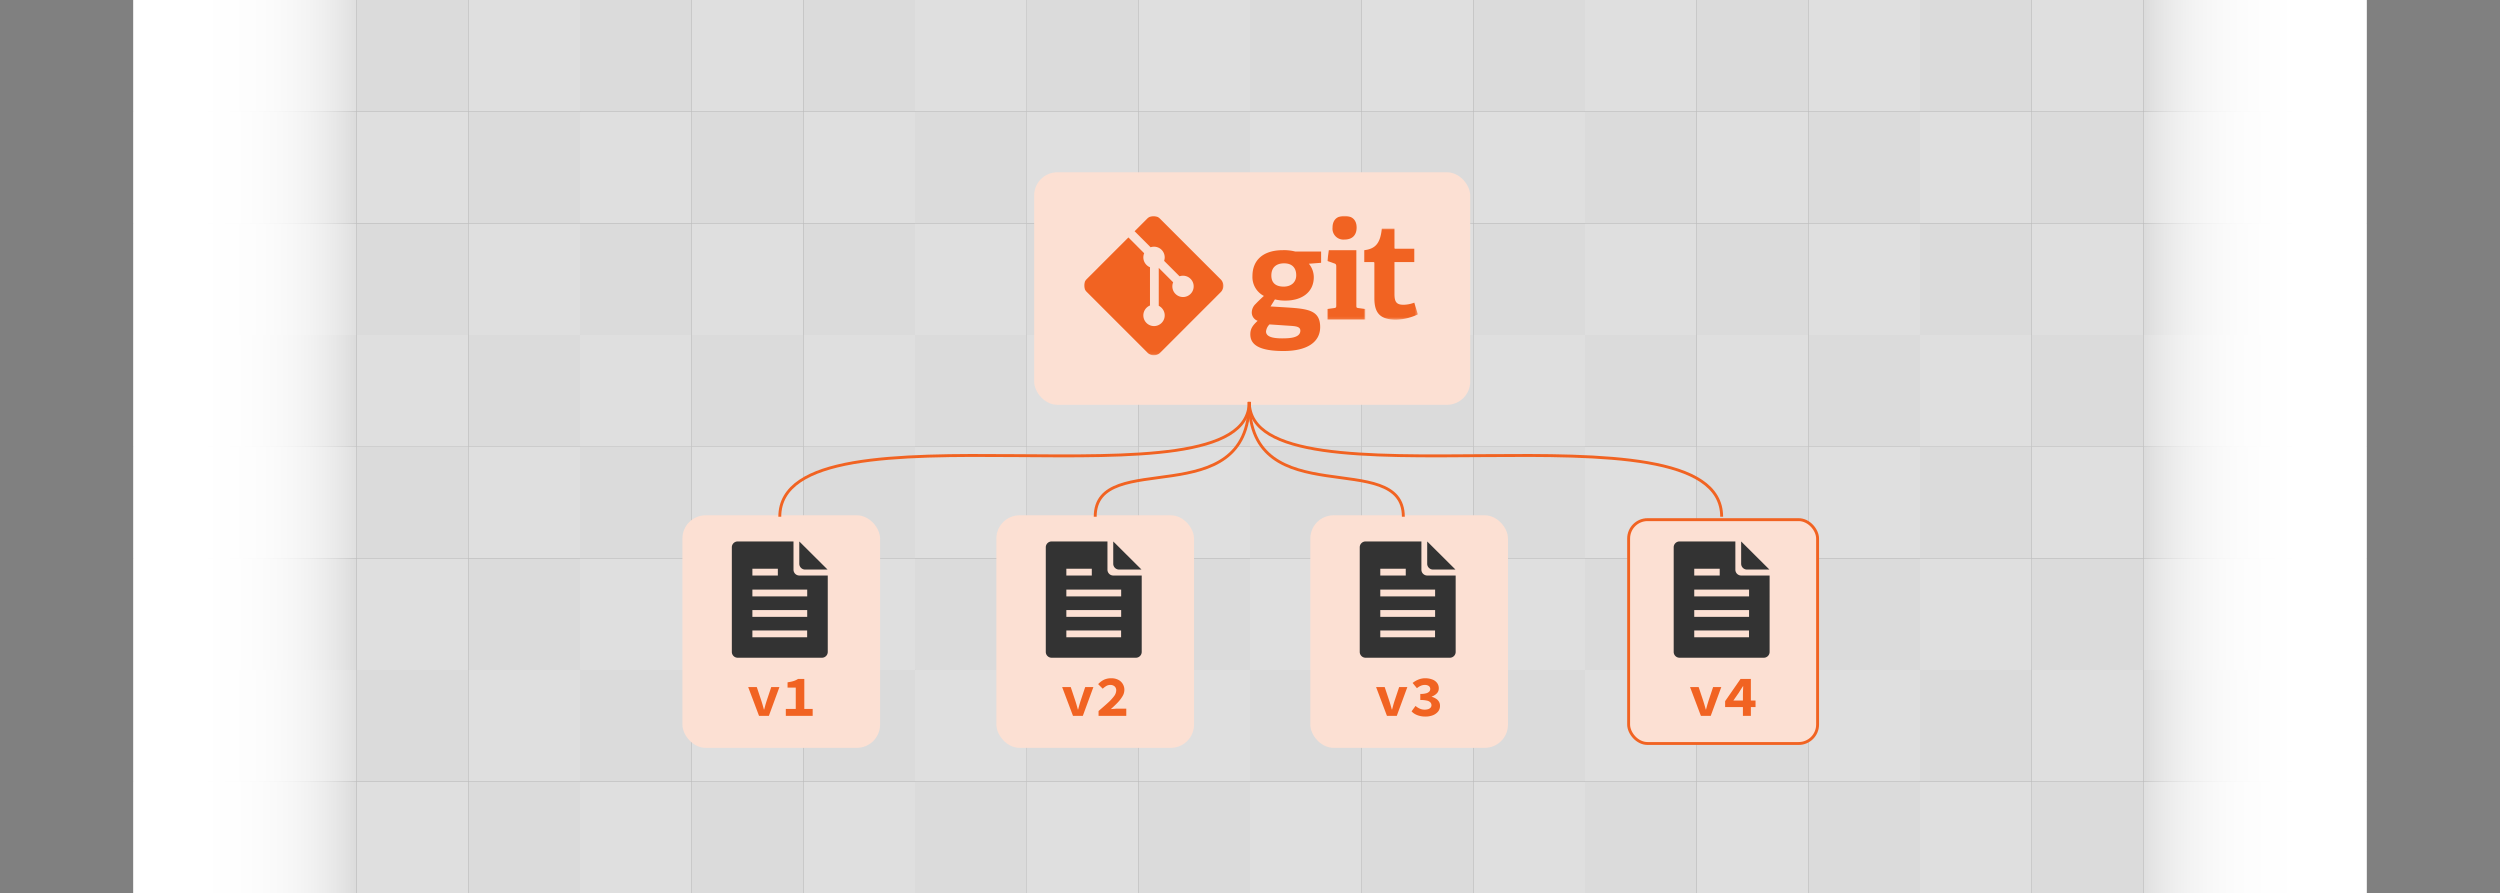
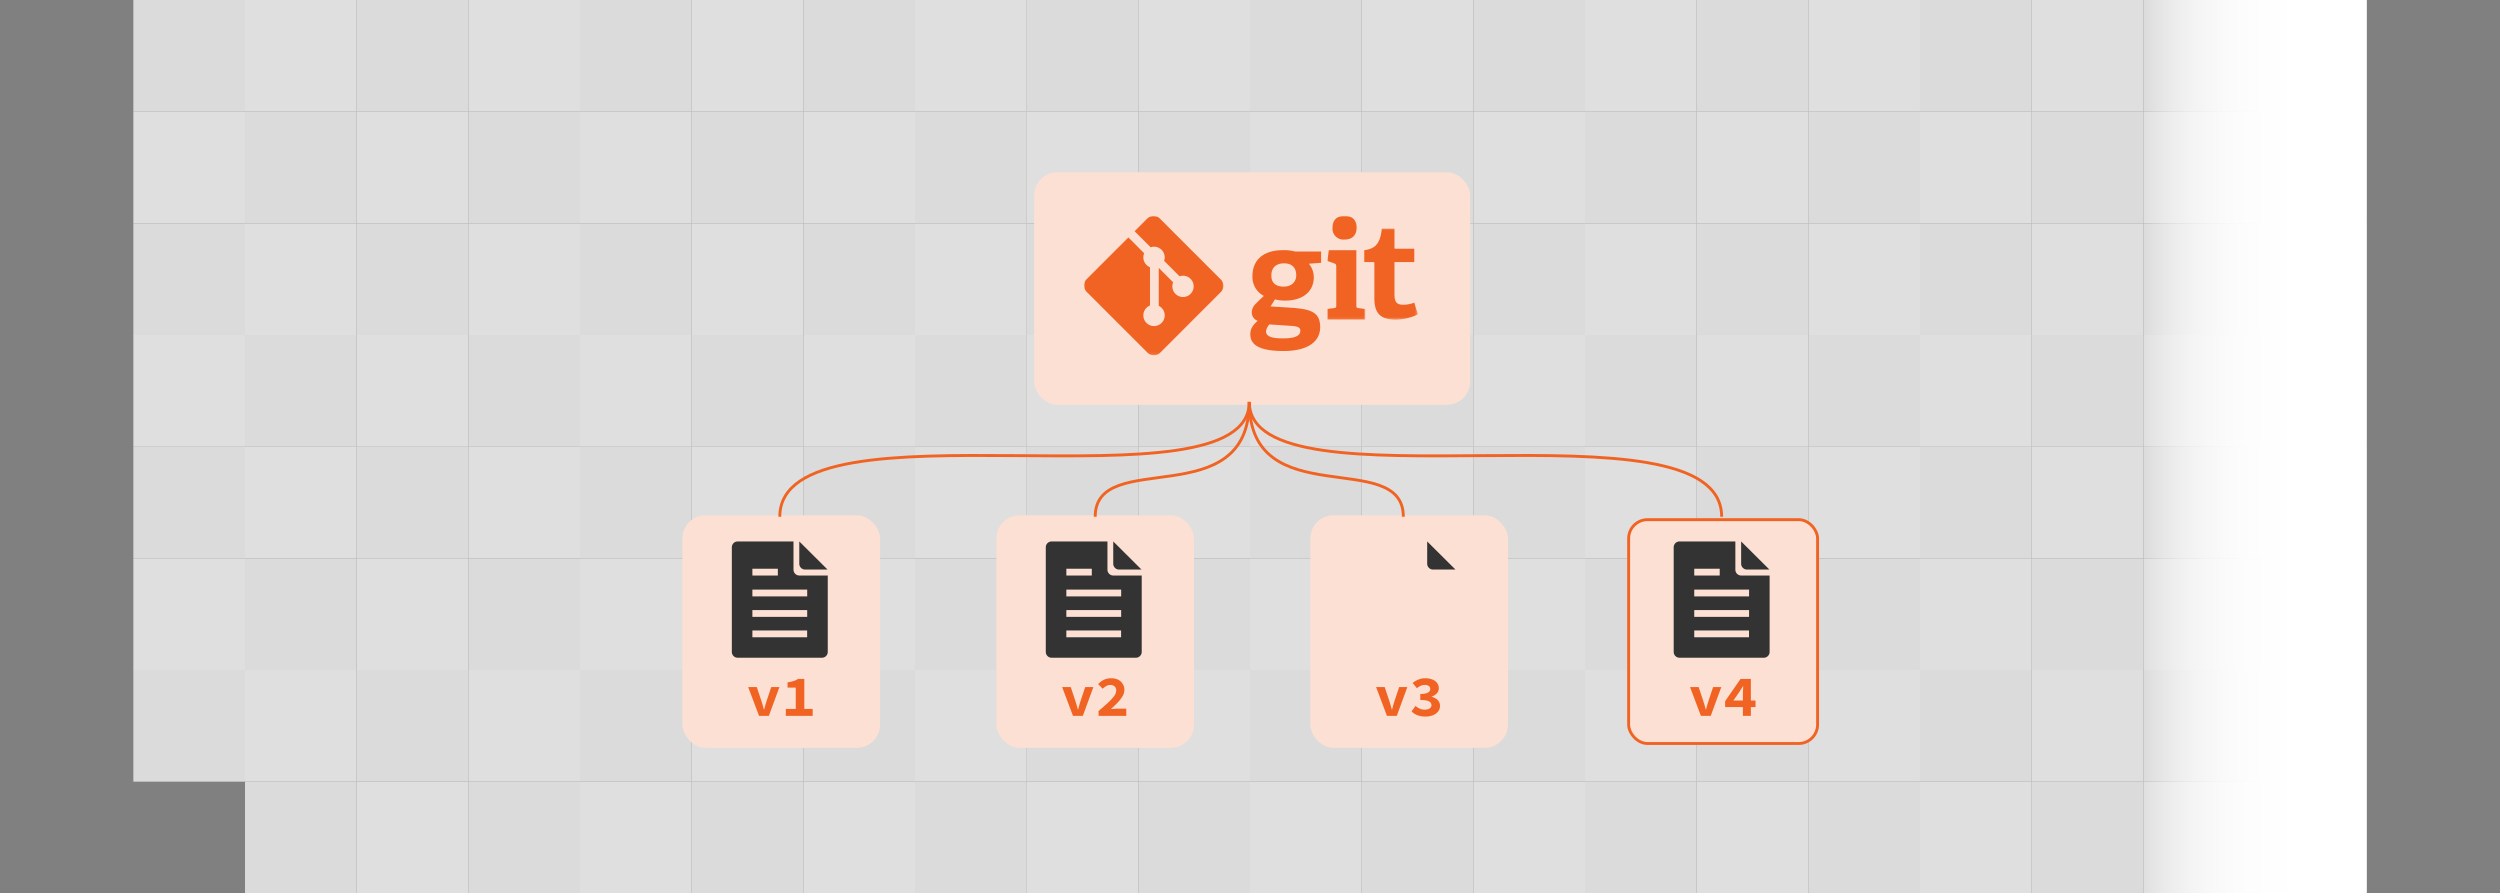
<svg xmlns="http://www.w3.org/2000/svg" xmlns:xlink="http://www.w3.org/1999/xlink" id="Layer_1" data-name="Layer 1" viewBox="0 0 860 307.303">
  <rect x="0" y="0" width="860" height="307.303" fill="#808080" stroke="none" />
  <defs>
    <linearGradient id="linear-gradient" x1="1174.126" y1="-1210.832" x2="1250.952" y2="-1210.832" gradientTransform="translate(-436.823 1364.484)" gradientUnits="userSpaceOnUse">
      <stop offset="0" stop-color="#fff" />
      <stop offset="0.327" stop-color="#fff" stop-opacity="0.992" />
      <stop offset="0.463" stop-color="#fff" stop-opacity="0.964" />
      <stop offset="0.565" stop-color="#fff" stop-opacity="0.915" />
      <stop offset="0.648" stop-color="#fff" stop-opacity="0.846" />
      <stop offset="0.722" stop-color="#fff" stop-opacity="0.756" />
      <stop offset="0.787" stop-color="#fff" stop-opacity="0.645" />
      <stop offset="0.847" stop-color="#fff" stop-opacity="0.512" />
      <stop offset="0.902" stop-color="#fff" stop-opacity="0.358" />
      <stop offset="0.952" stop-color="#fff" stop-opacity="0.19" />
      <stop offset="1" stop-color="#fff" stop-opacity="0" />
    </linearGradient>
    <linearGradient id="linear-gradient-2" x1="45.871" y1="153.652" x2="122.697" y2="153.652" gradientTransform="matrix(1, 0, 0, 1, 0, 0)" xlink:href="#linear-gradient" />
    <mask id="mask" x="456.527" y="74.259" width="13.148" height="35.871" maskUnits="userSpaceOnUse">
      <g id="mask0_2_5" data-name="mask0 2 5">
        <path d="M456.527,74.26h13.148v35.871H456.527Z" fill="#fff" />
      </g>
    </mask>
    <mask id="mask-2" x="469.149" y="78.577" width="18.601" height="31.553" maskUnits="userSpaceOnUse">
      <g id="mask1_2_5" data-name="mask1 2 5">
        <path d="M469.149,78.577H487.75v31.553H469.149Z" fill="#fff" />
      </g>
    </mask>
    <mask id="mask-3" x="372.911" y="74.26" width="48.382" height="47.966" maskUnits="userSpaceOnUse">
      <g id="mask2_2_5" data-name="mask2 2 5">
        <path d="M372.911,74.26h48.382V122.226H372.911Z" fill="#fff" />
      </g>
    </mask>
  </defs>
  <g opacity="0.75">
    <rect x="45.871" y="153.652" width="38.413" height="38.413" fill="#f9f9f9" />
    <rect x="84.284" y="153.652" width="38.413" height="38.413" fill="#fff" />
    <rect x="122.697" y="153.652" width="38.413" height="38.413" fill="#f9f9f9" />
    <rect x="161.11" y="153.652" width="38.413" height="38.413" fill="#fff" />
    <rect x="199.523" y="153.652" width="38.413" height="38.413" fill="#f9f9f9" />
    <rect x="237.935" y="153.652" width="38.413" height="38.413" fill="#fff" />
    <rect x="276.348" y="153.652" width="38.413" height="38.413" fill="#f9f9f9" />
    <rect x="314.761" y="153.652" width="38.413" height="38.413" fill="#fff" />
    <rect x="314.761" y="192.065" width="38.413" height="38.413" transform="translate(667.936 422.542) rotate(180)" fill="#f9f9f9" />
    <rect x="276.348" y="192.065" width="38.413" height="38.413" transform="translate(591.11 422.542) rotate(180)" fill="#fff" />
    <rect x="237.935" y="192.065" width="38.413" height="38.413" transform="translate(514.284 422.542) rotate(180)" fill="#f9f9f9" />
    <rect x="199.523" y="192.065" width="38.413" height="38.413" transform="translate(437.458 422.542) rotate(180)" fill="#fff" />
    <rect x="161.11" y="192.065" width="38.413" height="38.413" transform="translate(360.632 422.542) rotate(180)" fill="#f9f9f9" />
    <rect x="122.697" y="192.065" width="38.413" height="38.413" transform="translate(283.807 422.542) rotate(180)" fill="#fff" />
    <rect x="84.284" y="192.065" width="38.413" height="38.413" transform="translate(206.981 422.542) rotate(180)" fill="#f9f9f9" />
    <rect x="45.871" y="192.065" width="38.413" height="38.413" transform="translate(130.155 422.542) rotate(180)" fill="#fff" />
    <rect x="45.871" y="230.477" width="38.413" height="38.413" fill="#f9f9f9" />
    <rect x="84.284" y="230.477" width="38.413" height="38.413" fill="#fff" />
    <rect x="122.697" y="230.477" width="38.413" height="38.413" fill="#f9f9f9" />
    <rect x="161.11" y="230.477" width="38.413" height="38.413" fill="#fff" />
    <rect x="199.523" y="230.477" width="38.413" height="38.413" fill="#f9f9f9" />
    <rect x="237.935" y="230.477" width="38.413" height="38.413" fill="#fff" />
    <rect x="276.348" y="230.477" width="38.413" height="38.413" fill="#f9f9f9" />
    <rect x="314.761" y="230.477" width="38.413" height="38.413" fill="#fff" />
    <rect x="314.761" y="268.89" width="38.413" height="38.413" transform="translate(667.936 576.193) rotate(180)" fill="#f9f9f9" />
    <rect x="276.348" y="268.89" width="38.413" height="38.413" transform="translate(591.11 576.193) rotate(180)" fill="#fff" />
    <rect x="237.935" y="268.89" width="38.413" height="38.413" transform="translate(514.284 576.193) rotate(180)" fill="#f9f9f9" />
    <rect x="199.523" y="268.89" width="38.413" height="38.413" transform="translate(437.458 576.193) rotate(180)" fill="#fff" />
    <rect x="161.11" y="268.89" width="38.413" height="38.413" transform="translate(360.632 576.193) rotate(180)" fill="#f9f9f9" />
    <rect x="122.697" y="268.89" width="38.413" height="38.413" transform="translate(283.807 576.193) rotate(180)" fill="#fff" />
    <rect x="84.284" y="268.89" width="38.413" height="38.413" transform="translate(206.981 576.193) rotate(180)" fill="#f9f9f9" />
-     <rect x="45.871" y="268.89" width="38.413" height="38.413" transform="translate(130.155 576.193) rotate(180)" fill="#fff" />
  </g>
  <g opacity="0.75">
    <rect x="45.871" width="38.413" height="38.413" fill="#f9f9f9" />
    <rect x="84.284" width="38.413" height="38.413" fill="#fff" />
    <rect x="122.697" width="38.413" height="38.413" fill="#f9f9f9" />
    <rect x="161.11" width="38.413" height="38.413" fill="#fff" />
    <rect x="199.523" width="38.413" height="38.413" fill="#f9f9f9" />
    <rect x="237.935" width="38.413" height="38.413" fill="#fff" />
    <rect x="276.348" width="38.413" height="38.413" fill="#f9f9f9" />
    <rect x="314.761" width="38.413" height="38.413" fill="#fff" />
    <rect x="314.761" y="38.413" width="38.413" height="38.413" transform="translate(667.936 115.239) rotate(180)" fill="#f9f9f9" />
    <rect x="276.348" y="38.413" width="38.413" height="38.413" transform="translate(591.11 115.239) rotate(180)" fill="#fff" />
    <rect x="237.935" y="38.413" width="38.413" height="38.413" transform="translate(514.284 115.239) rotate(180)" fill="#f9f9f9" />
    <rect x="199.523" y="38.413" width="38.413" height="38.413" transform="translate(437.458 115.239) rotate(180)" fill="#fff" />
    <rect x="161.11" y="38.413" width="38.413" height="38.413" transform="translate(360.632 115.239) rotate(180)" fill="#f9f9f9" />
    <rect x="122.697" y="38.413" width="38.413" height="38.413" transform="translate(283.807 115.239) rotate(180)" fill="#fff" />
    <rect x="84.284" y="38.413" width="38.413" height="38.413" transform="translate(206.981 115.239) rotate(180)" fill="#f9f9f9" />
    <rect x="45.871" y="38.413" width="38.413" height="38.413" transform="translate(130.155 115.239) rotate(180)" fill="#fff" />
    <rect x="45.871" y="76.826" width="38.413" height="38.413" fill="#f9f9f9" />
    <rect x="84.284" y="76.826" width="38.413" height="38.413" fill="#fff" />
    <rect x="122.697" y="76.826" width="38.413" height="38.413" fill="#f9f9f9" />
    <rect x="161.11" y="76.826" width="38.413" height="38.413" fill="#fff" />
    <rect x="199.523" y="76.826" width="38.413" height="38.413" fill="#f9f9f9" />
    <rect x="237.935" y="76.826" width="38.413" height="38.413" fill="#fff" />
    <rect x="276.348" y="76.826" width="38.413" height="38.413" fill="#f9f9f9" />
    <rect x="314.761" y="76.826" width="38.413" height="38.413" fill="#fff" />
    <rect x="314.761" y="115.239" width="38.413" height="38.413" transform="translate(667.936 268.89) rotate(180)" fill="#f9f9f9" />
    <rect x="276.348" y="115.239" width="38.413" height="38.413" transform="translate(591.11 268.89) rotate(180)" fill="#fff" />
    <rect x="237.935" y="115.239" width="38.413" height="38.413" transform="translate(514.284 268.89) rotate(180)" fill="#f9f9f9" />
    <rect x="199.523" y="115.239" width="38.413" height="38.413" transform="translate(437.458 268.89) rotate(180)" fill="#fff" />
    <rect x="161.11" y="115.239" width="38.413" height="38.413" transform="translate(360.632 268.89) rotate(180)" fill="#f9f9f9" />
    <rect x="122.697" y="115.239" width="38.413" height="38.413" transform="translate(283.807 268.89) rotate(180)" fill="#fff" />
    <rect x="84.284" y="115.239" width="38.413" height="38.413" transform="translate(206.981 268.89) rotate(180)" fill="#f9f9f9" />
    <rect x="45.871" y="115.239" width="38.413" height="38.413" transform="translate(130.155 268.89) rotate(180)" fill="#fff" />
  </g>
  <g opacity="0.75">
    <rect x="353.174" y="153.652" width="38.413" height="38.413" fill="#f9f9f9" />
    <rect x="391.587" y="153.652" width="38.413" height="38.413" fill="#fff" />
    <rect x="430" y="153.652" width="38.413" height="38.413" fill="#f9f9f9" />
    <rect x="468.413" y="153.652" width="38.413" height="38.413" fill="#fff" />
    <rect x="506.826" y="153.652" width="38.413" height="38.413" fill="#f9f9f9" />
    <rect x="545.239" y="153.652" width="38.413" height="38.413" fill="#fff" />
    <rect x="583.652" y="153.652" width="38.413" height="38.413" fill="#f9f9f9" />
    <rect x="622.064" y="153.652" width="38.413" height="38.413" fill="#fff" />
    <rect x="622.064" y="192.065" width="38.413" height="38.413" transform="translate(1282.542 422.542) rotate(180)" fill="#f9f9f9" />
    <rect x="583.652" y="192.065" width="38.413" height="38.413" transform="translate(1205.716 422.542) rotate(180)" fill="#fff" />
    <rect x="545.239" y="192.065" width="38.413" height="38.413" transform="translate(1128.89 422.542) rotate(180)" fill="#f9f9f9" />
    <rect x="506.826" y="192.065" width="38.413" height="38.413" transform="translate(1052.064 422.542) rotate(180)" fill="#fff" />
    <rect x="468.413" y="192.065" width="38.413" height="38.413" transform="translate(975.239 422.542) rotate(180)" fill="#f9f9f9" />
    <rect x="430" y="192.065" width="38.413" height="38.413" transform="translate(898.413 422.542) rotate(180)" fill="#fff" />
    <rect x="391.587" y="192.065" width="38.413" height="38.413" transform="translate(821.587 422.542) rotate(180)" fill="#f9f9f9" />
    <rect x="353.174" y="192.065" width="38.413" height="38.413" transform="translate(744.761 422.542) rotate(180)" fill="#fff" />
    <rect x="353.174" y="230.477" width="38.413" height="38.413" fill="#f9f9f9" />
    <rect x="391.587" y="230.477" width="38.413" height="38.413" fill="#fff" />
    <rect x="430" y="230.477" width="38.413" height="38.413" fill="#f9f9f9" />
    <rect x="468.413" y="230.477" width="38.413" height="38.413" fill="#fff" />
    <rect x="506.826" y="230.477" width="38.413" height="38.413" fill="#f9f9f9" />
    <rect x="545.239" y="230.477" width="38.413" height="38.413" fill="#fff" />
    <rect x="583.652" y="230.477" width="38.413" height="38.413" fill="#f9f9f9" />
    <rect x="622.064" y="230.477" width="38.413" height="38.413" fill="#fff" />
    <rect x="622.064" y="268.89" width="38.413" height="38.413" transform="translate(1282.542 576.193) rotate(180)" fill="#f9f9f9" />
    <rect x="583.652" y="268.89" width="38.413" height="38.413" transform="translate(1205.716 576.193) rotate(180)" fill="#fff" />
    <rect x="545.239" y="268.89" width="38.413" height="38.413" transform="translate(1128.89 576.193) rotate(180)" fill="#f9f9f9" />
    <rect x="506.826" y="268.89" width="38.413" height="38.413" transform="translate(1052.064 576.193) rotate(180)" fill="#fff" />
    <rect x="468.413" y="268.89" width="38.413" height="38.413" transform="translate(975.239 576.193) rotate(180)" fill="#f9f9f9" />
    <rect x="430" y="268.89" width="38.413" height="38.413" transform="translate(898.413 576.193) rotate(180)" fill="#fff" />
    <rect x="391.587" y="268.89" width="38.413" height="38.413" transform="translate(821.587 576.193) rotate(180)" fill="#f9f9f9" />
    <rect x="353.174" y="268.89" width="38.413" height="38.413" transform="translate(744.761 576.193) rotate(180)" fill="#fff" />
  </g>
  <g opacity="0.75">
    <rect x="353.174" width="38.413" height="38.413" fill="#f9f9f9" />
    <rect x="391.587" width="38.413" height="38.413" fill="#fff" />
    <rect x="430" width="38.413" height="38.413" fill="#f9f9f9" />
    <rect x="468.413" width="38.413" height="38.413" fill="#fff" />
    <rect x="506.826" width="38.413" height="38.413" fill="#f9f9f9" />
    <rect x="545.239" width="38.413" height="38.413" fill="#fff" />
    <rect x="583.652" width="38.413" height="38.413" fill="#f9f9f9" />
    <rect x="622.064" width="38.413" height="38.413" fill="#fff" />
    <rect x="622.064" y="38.413" width="38.413" height="38.413" transform="translate(1282.542 115.239) rotate(180)" fill="#f9f9f9" />
    <rect x="583.652" y="38.413" width="38.413" height="38.413" transform="translate(1205.716 115.239) rotate(180)" fill="#fff" />
    <rect x="545.239" y="38.413" width="38.413" height="38.413" transform="translate(1128.89 115.239) rotate(180)" fill="#f9f9f9" />
    <rect x="506.826" y="38.413" width="38.413" height="38.413" transform="translate(1052.064 115.239) rotate(180)" fill="#fff" />
    <rect x="468.413" y="38.413" width="38.413" height="38.413" transform="translate(975.239 115.239) rotate(180)" fill="#f9f9f9" />
    <rect x="430" y="38.413" width="38.413" height="38.413" transform="translate(898.413 115.239) rotate(180)" fill="#fff" />
    <rect x="391.587" y="38.413" width="38.413" height="38.413" transform="translate(821.587 115.239) rotate(180)" fill="#f9f9f9" />
    <rect x="353.174" y="38.413" width="38.413" height="38.413" transform="translate(744.761 115.239) rotate(180)" fill="#fff" />
    <rect x="353.174" y="76.826" width="38.413" height="38.413" fill="#f9f9f9" />
    <rect x="391.587" y="76.826" width="38.413" height="38.413" fill="#fff" />
    <rect x="430" y="76.826" width="38.413" height="38.413" fill="#f9f9f9" />
    <rect x="468.413" y="76.826" width="38.413" height="38.413" fill="#fff" />
    <rect x="506.826" y="76.826" width="38.413" height="38.413" fill="#f9f9f9" />
    <rect x="545.239" y="76.826" width="38.413" height="38.413" fill="#fff" />
    <rect x="583.652" y="76.826" width="38.413" height="38.413" fill="#f9f9f9" />
    <rect x="622.064" y="76.826" width="38.413" height="38.413" fill="#fff" />
    <rect x="622.064" y="115.239" width="38.413" height="38.413" transform="translate(1282.542 268.89) rotate(180)" fill="#f9f9f9" />
    <rect x="583.652" y="115.239" width="38.413" height="38.413" transform="translate(1205.716 268.89) rotate(180)" fill="#fff" />
    <rect x="545.239" y="115.239" width="38.413" height="38.413" transform="translate(1128.89 268.89) rotate(180)" fill="#f9f9f9" />
    <rect x="506.826" y="115.239" width="38.413" height="38.413" transform="translate(1052.064 268.89) rotate(180)" fill="#fff" />
    <rect x="468.413" y="115.239" width="38.413" height="38.413" transform="translate(975.239 268.89) rotate(180)" fill="#f9f9f9" />
    <rect x="430" y="115.239" width="38.413" height="38.413" transform="translate(898.413 268.89) rotate(180)" fill="#fff" />
    <rect x="391.587" y="115.239" width="38.413" height="38.413" transform="translate(821.587 268.89) rotate(180)" fill="#f9f9f9" />
    <rect x="353.174" y="115.239" width="38.413" height="38.413" transform="translate(744.761 268.89) rotate(180)" fill="#fff" />
  </g>
  <g opacity="0.75">
    <rect x="660.477" y="153.652" width="38.413" height="38.413" fill="#f9f9f9" />
    <rect x="698.89" y="153.652" width="38.413" height="38.413" fill="#fff" />
    <rect x="737.303" y="153.652" width="38.413" height="38.413" fill="#f9f9f9" />
    <rect x="775.716" y="153.652" width="38.413" height="38.413" fill="#fff" />
    <rect x="775.716" y="192.065" width="38.413" height="38.413" fill="#f9f9f9" />
    <rect x="737.303" y="192.065" width="38.413" height="38.413" transform="translate(1513.019 422.542) rotate(180)" fill="#fff" />
    <rect x="698.89" y="192.065" width="38.413" height="38.413" transform="translate(1436.194 422.542) rotate(180)" fill="#f9f9f9" />
    <rect x="660.477" y="192.065" width="38.413" height="38.413" transform="translate(1359.368 422.542) rotate(180)" fill="#fff" />
    <rect x="660.477" y="230.477" width="38.413" height="38.413" fill="#f9f9f9" />
    <rect x="698.89" y="230.477" width="38.413" height="38.413" fill="#fff" />
    <rect x="737.303" y="230.477" width="38.413" height="38.413" fill="#f9f9f9" />
    <rect x="775.716" y="230.477" width="38.413" height="38.413" fill="#fff" />
    <rect x="775.716" y="268.89" width="38.413" height="38.413" fill="#f9f9f9" />
    <rect x="737.303" y="268.89" width="38.413" height="38.413" transform="translate(1513.019 576.193) rotate(180)" fill="#fff" />
    <rect x="698.89" y="268.89" width="38.413" height="38.413" transform="translate(1436.194 576.193) rotate(180)" fill="#f9f9f9" />
    <rect x="660.477" y="268.89" width="38.413" height="38.413" transform="translate(1359.368 576.193) rotate(180)" fill="#fff" />
  </g>
  <g opacity="0.75">
    <rect x="660.477" width="38.413" height="38.413" fill="#f9f9f9" />
    <rect x="698.89" width="38.413" height="38.413" fill="#fff" />
    <rect x="737.303" width="38.413" height="38.413" fill="#f9f9f9" />
    <rect x="775.716" width="38.413" height="38.413" fill="#fff" />
    <rect x="775.716" y="38.413" width="38.413" height="38.413" fill="#f9f9f9" />
    <rect x="737.303" y="38.413" width="38.413" height="38.413" transform="translate(1513.019 115.239) rotate(180)" fill="#fff" />
    <rect x="698.89" y="38.413" width="38.413" height="38.413" transform="translate(1436.194 115.239) rotate(180)" fill="#f9f9f9" />
    <rect x="660.477" y="38.413" width="38.413" height="38.413" transform="translate(1359.368 115.239) rotate(180)" fill="#fff" />
    <rect x="660.477" y="76.826" width="38.413" height="38.413" fill="#f9f9f9" />
    <rect x="698.89" y="76.826" width="38.413" height="38.413" fill="#fff" />
    <rect x="737.303" y="76.826" width="38.413" height="38.413" fill="#f9f9f9" />
    <rect x="775.716" y="76.826" width="38.413" height="38.413" fill="#fff" />
    <rect x="775.716" y="115.239" width="38.413" height="38.413" fill="#f9f9f9" />
    <rect x="737.303" y="115.239" width="38.413" height="38.413" transform="translate(1513.019 268.89) rotate(180)" fill="#fff" />
    <rect x="698.89" y="115.239" width="38.413" height="38.413" transform="translate(1436.194 268.89) rotate(180)" fill="#f9f9f9" />
    <rect x="660.477" y="115.239" width="38.413" height="38.413" transform="translate(1359.368 268.89) rotate(180)" fill="#fff" />
  </g>
  <rect x="737.303" width="76.826" height="307.303" transform="translate(1551.432 307.303) rotate(180)" fill="url(#linear-gradient)" />
-   <rect x="45.871" width="76.826" height="307.303" fill="url(#linear-gradient-2)" />
  <rect x="355.75" y="59.26" width="150" height="80" rx="8" fill="#fce0d3" style="isolation:isolate" />
  <rect x="234.75" y="177.26" width="68" height="80" rx="8" fill="#fce0d3" />
  <path d="M261.11,246.26l-3.74-9.92h2.96l1.56,4.68q.24.74.46,1.5t.44,1.56h.08q.221-.8.42-1.56.22-.76.46-1.5l1.56-4.68h2.82l-3.64,9.92Zm9.212,0v-2.38h3.42v-7.34h-2.82v-1.82q.861-.14,1.48-.28a8.958,8.958,0,0,0,1.14-.36,7.695,7.695,0,0,0,.98-.52h2.16v10.32h2.88v2.38Z" fill="#f16322" />
  <rect x="450.75" y="177.26" width="68" height="80" rx="8" fill="#fce0d3" />
  <path d="M477.11,246.26l-3.74-9.92h2.96l1.56,4.68q.24.74.46,1.5t.44,1.56h.08q.221-.8.42-1.56.22-.76.46-1.5l1.56-4.68h2.82l-3.64,9.92Zm13.212.24a7.674,7.674,0,0,1-1.98-.24,6.212,6.212,0,0,1-1.58-.62,4.661,4.661,0,0,1-1.18-.94l1.36-1.86a5.786,5.786,0,0,0,1.44.92,4.006,4.006,0,0,0,1.66.36,4.278,4.278,0,0,0,1.22-.16,1.883,1.883,0,0,0,.84-.52,1.151,1.151,0,0,0,.32-.82,1.433,1.433,0,0,0-.34-.96,2.193,2.193,0,0,0-1.18-.64,9.415,9.415,0,0,0-2.32-.22v-2.08a7.257,7.257,0,0,0,2-.22,2.298,2.298,0,0,0,1.08-.6,1.278,1.278,0,0,0,.34-.88,1.201,1.201,0,0,0-.5-1.04,2.323,2.323,0,0,0-1.38-.36,3.345,3.345,0,0,0-1.4.3,5.683,5.683,0,0,0-1.3.82l-1.48-1.8a7.554,7.554,0,0,1,2.02-1.18,6.044,6.044,0,0,1,2.3-.44,6.587,6.587,0,0,1,2.44.42,3.531,3.531,0,0,1,1.64,1.18,2.94,2.94,0,0,1,.6,1.88,2.403,2.403,0,0,1-.64,1.68,4.601,4.601,0,0,1-1.78,1.14v.08a5.033,5.033,0,0,1,1.44.64,2.88,2.88,0,0,1,1.02,1.02,2.692,2.692,0,0,1,.38,1.44,3.05,3.05,0,0,1-.7,2.02,4.478,4.478,0,0,1-1.84,1.26A7.179,7.179,0,0,1,490.322,246.5Z" fill="#f16322" />
  <rect x="342.75" y="177.26" width="68" height="80" rx="8" fill="#fce0d3" />
  <path d="M369.11,246.26l-3.74-9.92h2.96l1.56,4.68q.24.74.46,1.5t.44,1.56h.08q.221-.8.42-1.56.22-.76.46-1.5l1.56-4.68h2.82l-3.64,9.92Zm8.792,0v-1.68q1.821-1.54,3.18-2.78a16.108,16.108,0,0,0,2.14-2.3,3.442,3.442,0,0,0,.76-1.96,1.765,1.765,0,0,0-.56-1.42,2.154,2.154,0,0,0-1.52-.5,2.59,2.59,0,0,0-1.4.4,6.75,6.75,0,0,0-1.16.9l-1.58-1.58a7.121,7.121,0,0,1,2.02-1.52,5.867,5.867,0,0,1,2.52-.5,5.126,5.126,0,0,1,2.32.5,3.715,3.715,0,0,1,1.58,1.42,3.825,3.825,0,0,1,.58,2.12,4.213,4.213,0,0,1-.66,2.18,11.757,11.757,0,0,1-1.72,2.22q-1.059,1.099-2.28,2.18.54-.06,1.18-.1.64-.06,1.12-.06h3.02v2.48Z" fill="#f16322" />
  <rect x="560.25" y="178.76" width="65" height="77" rx="6.5" fill="#fce0d3" stroke="#f16322" />
  <path d="M585.11,246.26l-3.74-9.92h2.96l1.56,4.68q.24.74.46,1.5t.44,1.56h.08q.221-.8.42-1.56.221-.76.46-1.5l1.56-4.68h2.82l-3.64,9.92Zm14.452,0v-7.42q0-.6.04-1.38.041-.8.06-1.4h-.08q-.32.52-.7,1.06-.36.54-.68,1.1l-1.92,2.76h7.62v2.24h-10.46V241.2l5.3-7.64h3.56v12.7Z" fill="#f16322" />
  <path d="M429.75,138.26c0,39,162.5-2.9,162.5,39.5" fill="none" stroke="#f16322" />
  <path d="M441.735,90.587c-2.517,0-4.392,1.237-4.392,4.211,0,2.241,1.234,3.798,4.256,3.798,2.562,0,4.302-1.508,4.302-3.89C445.901,92.006,444.344,90.587,441.735,90.587Zm-5.033,21.009a4.059,4.059,0,0,0-1.19,2.425c0,1.83,2.332,2.379,5.537,2.379,2.656,0,6.271-.185,6.271-2.652,0-1.469-1.739-1.559-3.938-1.697Zm13.547-20.871a7.266,7.266,0,0,1,1.694,4.624c0,5.078-3.982,8.055-9.748,8.055a14.499,14.499,0,0,1-3.618-.413l-1.509,2.426,4.484.274c7.919.505,12.586.735,12.586,6.82,0,5.263-4.622,8.238-12.586,8.238-8.283,0-11.442-2.106-11.442-5.722,0-2.06.916-3.155,2.519-4.669a3.046,3.046,0,0,1-2.014-3.018,4.107,4.107,0,0,1,1.327-2.793c.824-.869,1.738-1.738,2.837-2.745a7.314,7.314,0,0,1-3.936-6.867c0-5.263,3.478-8.877,10.481-8.877a15.631,15.631,0,0,1,4.211.459h8.926v3.888l-4.211.321" fill="#f16322" />
  <g mask="url(#mask)">
    <path d="M462.512,82.406a3.757,3.757,0,0,1-4.119-4.121c0-2.607,1.51-4.026,4.119-4.026,2.655,0,4.166,1.42,4.166,4.026C466.678,80.897,465.168,82.406,462.512,82.406Zm-5.905,27.507v-3.616l2.334-.319c.641-.092.733-.23.733-.918V91.605c0-.501-.137-.824-.595-.959l-2.472-.871.504-3.706h9.474v18.992c0,.736.045.826.734.918l2.333.319v3.615Z" fill="#f16322" />
  </g>
  <g mask="url(#mask-2)">
    <path d="M487.75,108.138a18.304,18.304,0,0,1-7.461,1.831c-5.446,0-7.504-2.196-7.504-7.37V90.609c0-.276,0-.458-.368-.458h-3.205V86.078c4.031-.458,5.631-2.473,6.134-7.461h4.35v6.5c0,.32,0,.458.365.458h6.453v4.577h-6.818V101.088c0,2.701.64,3.753,3.112,3.753a10.928,10.928,0,0,0,3.706-.731Z" fill="#f16322" />
  </g>
  <g mask="url(#mask-3)">
    <path d="M419.937,96.127,399.011,75.202a3.086,3.086,0,0,0-4.365,0L390.3,79.547l5.512,5.513a3.666,3.666,0,0,1,4.643,4.671l5.312,5.314a3.666,3.666,0,1,1-2.2,2.071l-4.955-4.955V105.2a3.674,3.674,0,1,1-4.221.694,3.615,3.615,0,0,1,1.201-.801v-13.16a3.615,3.615,0,0,1-1.201-.801,3.672,3.672,0,0,1-.793-4.016l-5.434-5.436L373.815,96.03a3.087,3.087,0,0,0,0,4.365l20.927,20.927a3.086,3.086,0,0,0,4.365,0l20.83-20.828a3.087,3.087,0,0,0,0-4.367Z" fill="#f16322" />
  </g>
  <path d="M272.964,195.979a2.006,2.006,0,0,0,2.012,2h9.774V224.26a2.006,2.006,0,0,1-2.011,2H253.761a2.006,2.006,0,0,1-2.011-2v-36a2.006,2.006,0,0,1,2.011-2h19.203Zm-5.384-.344h-8.759v2.344h8.759Zm-8.759,23.594h18.837v-2.344H258.821Zm0-7.031h18.858v-2.344H258.821Zm0-7.032h18.858v-2.343H258.821Z" fill="#333" fill-rule="evenodd" />
  <path d="M274.955,193.927V186.26l9.722,9.667h-7.711A2.006,2.006,0,0,1,274.955,193.927Z" fill="#333" />
-   <path d="M488.964,195.979a2.006,2.006,0,0,0,2.012,2h9.774V224.26a2.006,2.006,0,0,1-2.011,2H469.761a2.006,2.006,0,0,1-2.011-2v-36a2.006,2.006,0,0,1,2.011-2h19.203Zm-5.384-.344h-8.759v2.344h8.759Zm-8.759,23.594h18.837v-2.344H474.821Zm0-7.031h18.858v-2.344H474.821Zm0-7.032h18.858v-2.343H474.821Z" fill="#333" fill-rule="evenodd" />
  <path d="M490.955,193.927V186.26l9.722,9.667h-7.711A2.006,2.006,0,0,1,490.955,193.927Z" fill="#333" />
  <path d="M380.964,195.979a2.006,2.006,0,0,0,2.012,2h9.774V224.26a2.006,2.006,0,0,1-2.011,2H361.761a2.006,2.006,0,0,1-2.011-2v-36a2.006,2.006,0,0,1,2.011-2h19.203Zm-5.384-.344h-8.759v2.344h8.759Zm-8.759,23.594h18.837v-2.344H366.821Zm0-7.031h18.858v-2.344H366.821Zm0-7.032h18.858v-2.343H366.821Z" fill="#333" fill-rule="evenodd" />
  <path d="M382.955,193.927V186.26l9.722,9.667h-7.711A2.006,2.006,0,0,1,382.955,193.927Z" fill="#333" />
  <path d="M596.964,195.979a2.006,2.006,0,0,0,2.012,2h9.774V224.26a2.006,2.006,0,0,1-2.011,2H577.761a2.006,2.006,0,0,1-2.011-2v-36a2.006,2.006,0,0,1,2.011-2h19.203Zm-5.384-.344h-8.759v2.344h8.759Zm-8.759,23.594h18.837v-2.344H582.821Zm0-7.031h18.858v-2.344H582.821Zm0-7.032h18.858v-2.343H582.821Z" fill="#333" fill-rule="evenodd" />
  <path d="M598.955,193.927V186.26l9.722,9.667h-7.711A2.006,2.006,0,0,1,598.955,193.927Z" fill="#333" />
  <path d="M429.75,138.26c0,39-161.5-2.9-161.5,39.5" fill="none" stroke="#f16322" />
  <path d="M429.75,138.26c0,39-53,15.5-53,39.5" fill="none" stroke="#f16322" />
  <path d="M429.75,138.26c0,39,53,15.5,53,39.5" fill="none" stroke="#f16322" />
</svg>